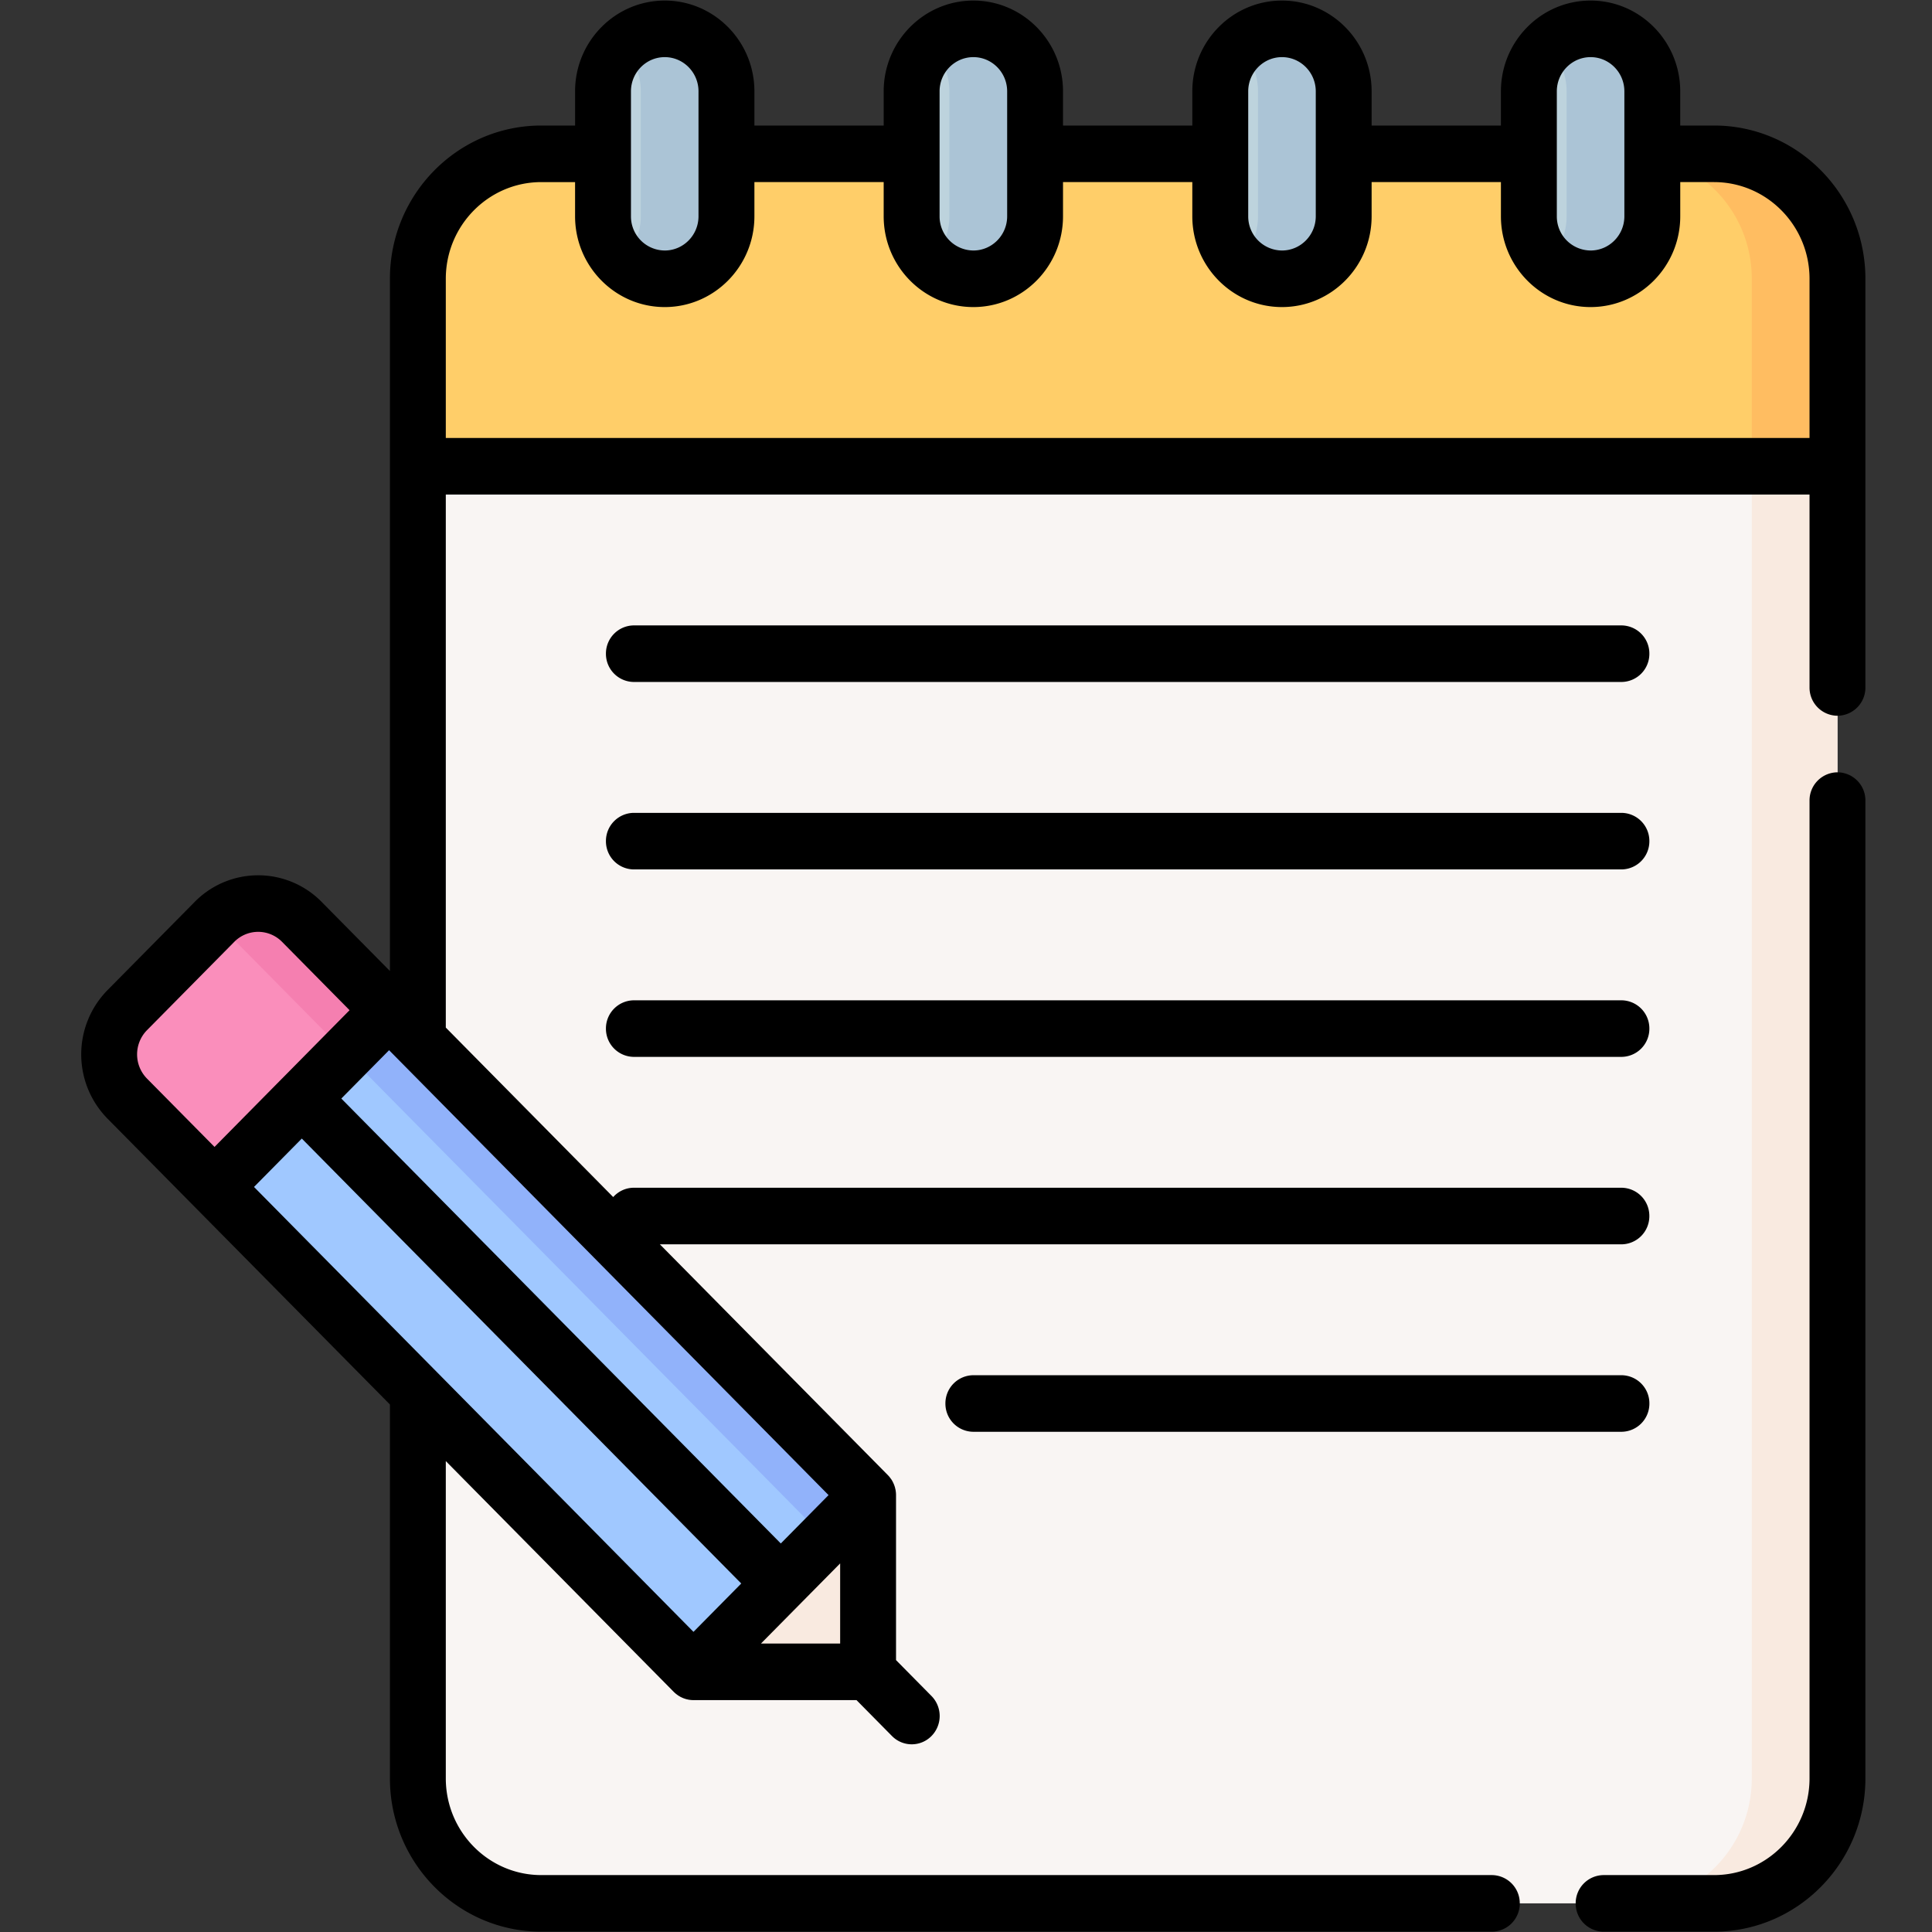
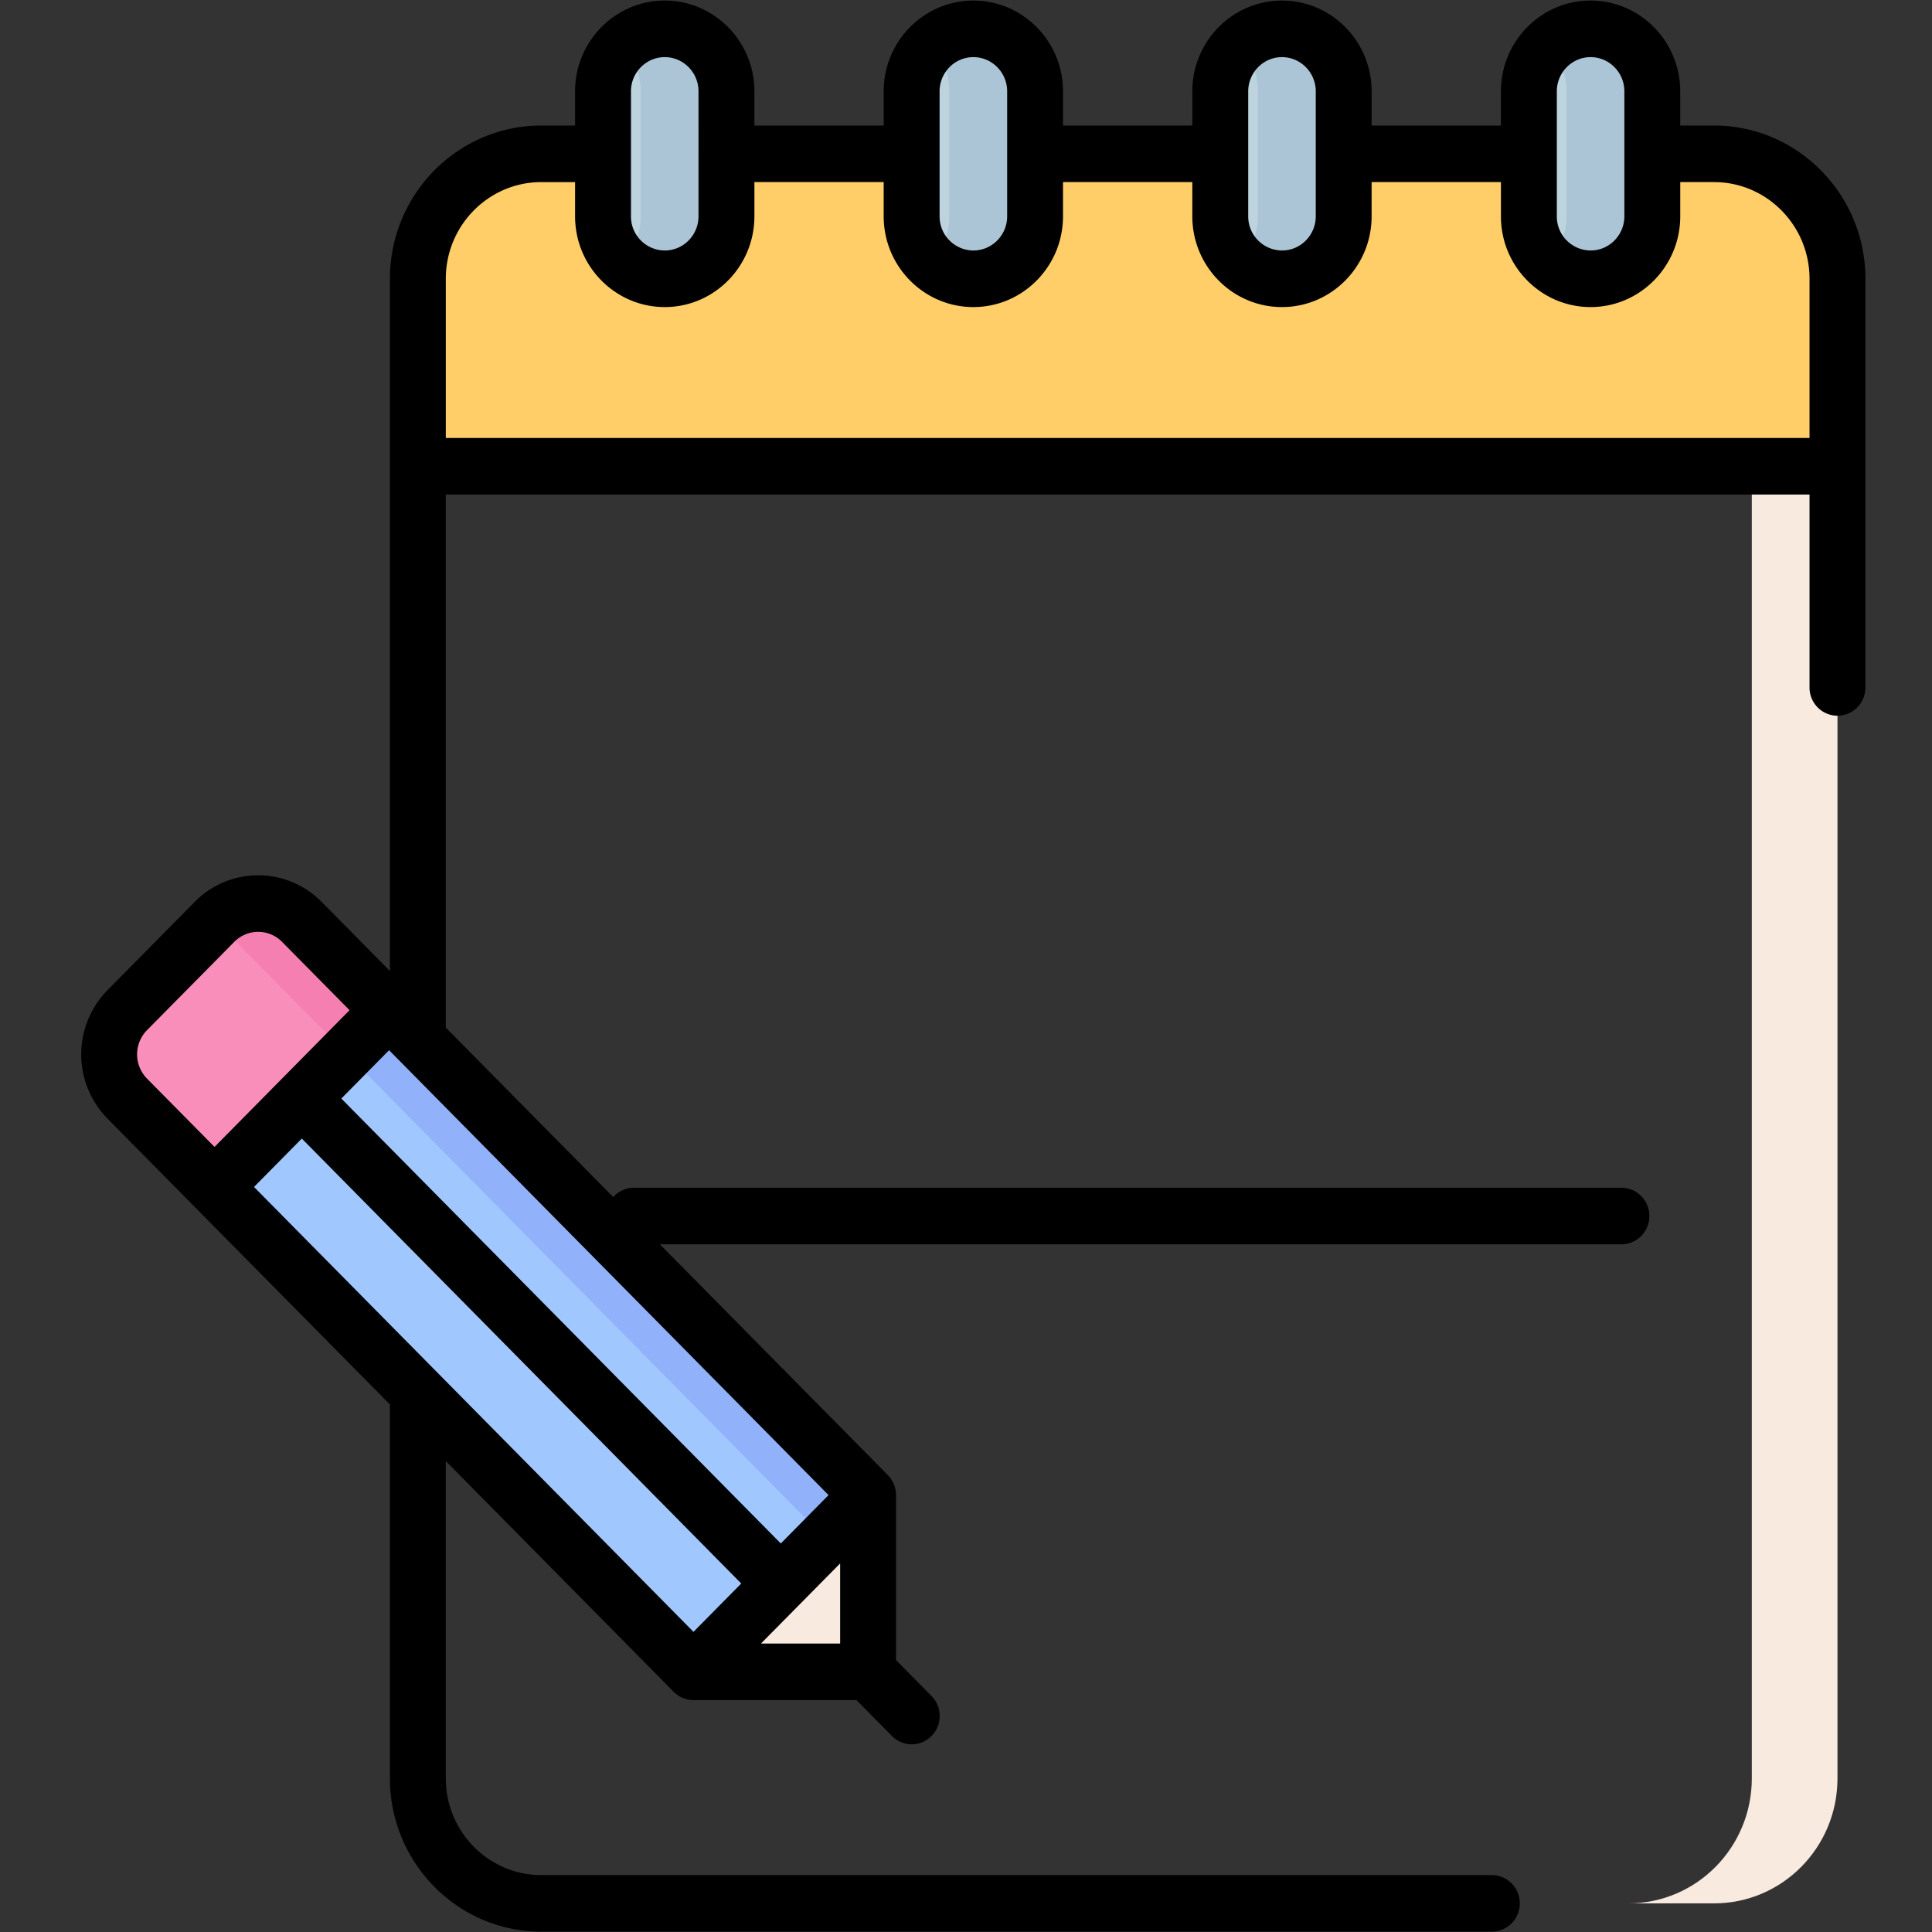
<svg xmlns="http://www.w3.org/2000/svg" width="79" height="79" fill="none">
  <rect width="100%" height="100%" fill="#333333" stroke="none" />
  <g clip-path="url(#clip0)">
-     <path d="M17.086 16.114v56.605c0 2.822 2.26 5.11 5.048 5.11h47.953c2.787 0 5.047-2.288 5.047-5.11V16.114H17.086z" fill="#F9F5F3" />
    <path d="M71.632 16.114v56.605c0 2.822-2.26 5.11-5.048 5.11h3.504c2.788 0 5.047-2.288 5.047-5.11V16.114h-3.503z" fill="#F9EAE0" />
    <path d="M35.14 60.774L15.44 40.832 8.303 48.06 28 68c.229.23.539.36.862.36h1.088l5.546-5.613v-1.102c0-.327-.129-.64-.357-.872z" fill="#A0C8FF" />
    <path d="M35.14 60.774L15.442 40.832l-1.749 1.77L34.078 63.24c.167.169.28.382.329.612l1.09-1.103v-1.102c0-.327-.128-.64-.357-.872z" fill="#91B2FA" />
    <path d="M35.496 67.128v-5.482c0-.149-.028-.295-.079-.432l-6.982 7.068c.136.051.28.08.427.08h5.415c.673 0 1.219-.553 1.219-1.234z" fill="#F9EAE0" />
    <path d="M8.771 37.694l-3.569 3.613a2.577 2.577 0 000 3.613l3.57 3.614 7.138-7.227-3.57-3.613a2.502 2.502 0 00-3.569 0z" fill="#FA8EBB" />
    <path d="M8.809 37.66c.011.012.024.022.036.034l5.317 5.383 1.749-1.77-3.57-3.613a2.5 2.5 0 00-3.532-.034z" fill="#F57FB0" />
    <path d="M70.087 6.29H22.133c-2.787 0-5.047 2.288-5.047 5.11v7.665h58.048V11.4c0-2.822-2.26-5.11-5.047-5.11z" fill="#FFCE69" />
-     <path d="M70.088 6.29h-3.504c2.788 0 5.048 2.288 5.048 5.11v7.665h3.503V11.4c0-2.822-2.26-5.11-5.047-5.11z" fill="#FFBD61" />
    <path d="M24.658 8.845c0 1.41 1.13 2.555 2.524 2.555 1.394 0 2.524-1.144 2.524-2.555v-5.11c0-1.411-1.13-2.555-2.524-2.555-1.394 0-2.524 1.144-2.524 2.555v5.11zM62.516 8.845c0 1.41 1.13 2.555 2.524 2.555 1.393 0 2.523-1.144 2.523-2.555v-5.11c0-1.411-1.13-2.555-2.523-2.555-1.394 0-2.524 1.144-2.524 2.555v5.11zM37.277 8.845c0 1.41 1.13 2.555 2.524 2.555 1.394 0 2.524-1.144 2.524-2.555v-5.11c0-1.411-1.13-2.555-2.524-2.555-1.394 0-2.524 1.144-2.524 2.555v5.11zM49.897 8.845c0 1.41 1.13 2.555 2.523 2.555 1.394 0 2.524-1.144 2.524-2.555v-5.11c0-1.411-1.13-2.555-2.524-2.555-1.394 0-2.523 1.144-2.523 2.555v5.11z" fill="#BDD3DD" />
    <path d="M65.04 1.18c-.682 0-1.299.274-1.753.718a2.56 2.56 0 01.772 1.837v5.11c0 .721-.297 1.372-.772 1.836a2.498 2.498 0 001.752.719c1.394 0 2.524-1.144 2.524-2.555v-5.11c0-1.411-1.13-2.555-2.524-2.555zM52.42 1.18c-.681 0-1.298.274-1.752.718.475.465.772 1.115.772 1.837v5.11c0 .721-.297 1.372-.772 1.836.454.444 1.07.719 1.752.719 1.394 0 2.524-1.144 2.524-2.555v-5.11c0-1.411-1.13-2.555-2.524-2.555zM39.8 1.18c-.68 0-1.297.274-1.751.718.475.465.772 1.115.772 1.837v5.11c0 .721-.297 1.372-.772 1.836a2.498 2.498 0 001.752.719c1.394 0 2.524-1.144 2.524-2.555v-5.11c0-1.411-1.13-2.555-2.524-2.555zM27.182 1.18c-.681 0-1.298.274-1.752.718.475.465.772 1.115.772 1.837v5.11a2.56 2.56 0 01-.772 1.836c.454.444 1.07.719 1.752.719 1.394 0 2.524-1.144 2.524-2.555v-5.11c0-1.411-1.13-2.555-2.524-2.555z" fill="#ABC4D6" />
    <path d="M70.087 5.133h-1.382V3.735c0-2.047-1.644-3.712-3.666-3.712-2.022 0-3.666 1.665-3.666 3.712v1.398h-5.287V3.735c0-2.047-1.645-3.712-3.666-3.712-2.022 0-3.666 1.665-3.666 3.712v1.398h-5.287V3.735c0-2.047-1.645-3.712-3.666-3.712-2.022 0-3.667 1.665-3.667 3.712v1.398h-5.286V3.735c0-2.047-1.645-3.712-3.666-3.712-2.022 0-3.667 1.665-3.667 3.712v1.398h-1.381c-3.414 0-6.19 2.811-6.19 6.266v28.306l-2.795-2.829a3.639 3.639 0 00-5.185 0l-3.57 3.613a3.748 3.748 0 000 5.25l11.55 11.691v15.29c0 3.455 2.777 6.266 6.19 6.266h38.868a1.15 1.15 0 001.142-1.157 1.15 1.15 0 00-1.142-1.156H22.134c-2.154 0-3.905-1.774-3.905-3.954V59.744l9.32 9.436c.028.027.056.053.086.077.02.017.04.031.061.046l.029.022c.026.017.053.033.08.048l.015.01a1.1 1.1 0 00.088.041l.013.007c.03.012.058.022.088.031l.018.007c.027.008.055.015.084.021l.024.006c.028.006.055.01.083.013.01 0 .019.003.028.004.037.003.075.005.112.005h6.665l1.45 1.468a1.132 1.132 0 001.616 0 1.167 1.167 0 000-1.636l-1.45-1.468v-6.747c0-.038-.002-.075-.006-.113l-.003-.025a1.23 1.23 0 00-.013-.087l-.006-.022a1.267 1.267 0 00-.021-.088l-.006-.016a1.18 1.18 0 00-.032-.091l-.005-.01a1.175 1.175 0 00-.043-.092l-.006-.012a1.129 1.129 0 00-.05-.085l-.019-.025a1.174 1.174 0 00-.125-.152l-9.321-9.436H66.3a1.15 1.15 0 001.142-1.157 1.15 1.15 0 00-1.142-1.157H25.92c-.336 0-.637.148-.846.381l-6.845-6.93V20.221h55.763v7.889a1.15 1.15 0 001.142 1.157 1.15 1.15 0 001.143-1.157V11.4c0-3.456-2.777-6.267-6.19-6.267zM34.354 67.205h-3.238l3.238-3.277v3.277zM10.387 48.534l1.954-1.978L30.31 64.75l-1.953 1.977-17.97-18.192zm21.54 14.579L13.957 44.92l1.953-1.977 17.97 18.192-1.953 1.978zM6.01 42.125l3.57-3.613a1.371 1.371 0 011.953 0l2.761 2.795-2.76 2.795h-.001l-2.761 2.796-2.762-2.795a1.412 1.412 0 010-1.978zM65.04 2.336c.762 0 1.381.628 1.381 1.399v5.11c0 .77-.62 1.398-1.381 1.398a1.391 1.391 0 01-1.381-1.398V6.29 6.29 3.735c0-.771.62-1.399 1.381-1.399zm-12.62 0c.763 0 1.382.628 1.382 1.399v5.11c0 .77-.62 1.398-1.381 1.398a1.391 1.391 0 01-1.381-1.398V6.29 6.29 3.735c0-.771.62-1.399 1.38-1.399zm-14 1.399c0-.771.62-1.399 1.382-1.399.761 0 1.381.628 1.381 1.399V8.845c0 .77-.62 1.398-1.381 1.398a1.391 1.391 0 01-1.382-1.398v-5.11zM27.182 2.336c.761 0 1.38.628 1.38 1.399V8.845c0 .77-.619 1.398-1.38 1.398A1.391 1.391 0 0125.8 8.845V6.29 6.29 3.735c0-.771.62-1.399 1.382-1.399zm-8.953 15.572v-6.509c0-2.18 1.752-3.953 3.905-3.953h1.381v1.399c0 2.046 1.645 3.711 3.667 3.711 2.021 0 3.666-1.665 3.666-3.711V7.446h5.286v1.399c0 2.046 1.645 3.711 3.667 3.711s3.666-1.665 3.666-3.711V7.446h5.287v1.399c0 2.046 1.644 3.711 3.666 3.711 2.022 0 3.666-1.665 3.666-3.711V7.446h5.287v1.399c0 2.046 1.645 3.711 3.666 3.711 2.022 0 3.667-1.665 3.667-3.711V7.446h1.381c2.153 0 3.905 1.774 3.905 3.954v6.508H18.23z" fill="#000" />
-     <path d="M75.134 31.58a1.15 1.15 0 00-1.142 1.157v39.982c0 2.18-1.752 3.954-3.905 3.954h-4.515a1.15 1.15 0 00-1.142 1.156 1.15 1.15 0 001.142 1.157h4.515c3.413 0 6.19-2.811 6.19-6.267V32.737a1.15 1.15 0 00-1.143-1.157zM25.92 27.886H66.3a1.15 1.15 0 001.143-1.156 1.15 1.15 0 00-1.143-1.157H25.92a1.15 1.15 0 00-1.143 1.157 1.15 1.15 0 001.143 1.156zM25.92 35.551H66.3a1.15 1.15 0 001.143-1.157 1.15 1.15 0 00-1.143-1.156H25.92a1.15 1.15 0 00-1.143 1.157 1.15 1.15 0 001.143 1.156zM25.92 43.216H66.3a1.15 1.15 0 001.143-1.157 1.15 1.15 0 00-1.143-1.156H25.92a1.15 1.15 0 00-1.143 1.157 1.15 1.15 0 001.143 1.156zM67.444 57.39a1.15 1.15 0 00-1.143-1.157h-26.5a1.15 1.15 0 00-1.143 1.156 1.15 1.15 0 001.143 1.157h26.5a1.15 1.15 0 001.143-1.157z" fill="#000" />
  </g>
  <defs>
    <clipPath id="clip0">
      <path fill="#fff" transform="translate(.799 .023)" d="M0 0h78v78.963H0z" />
    </clipPath>
  </defs>
</svg>